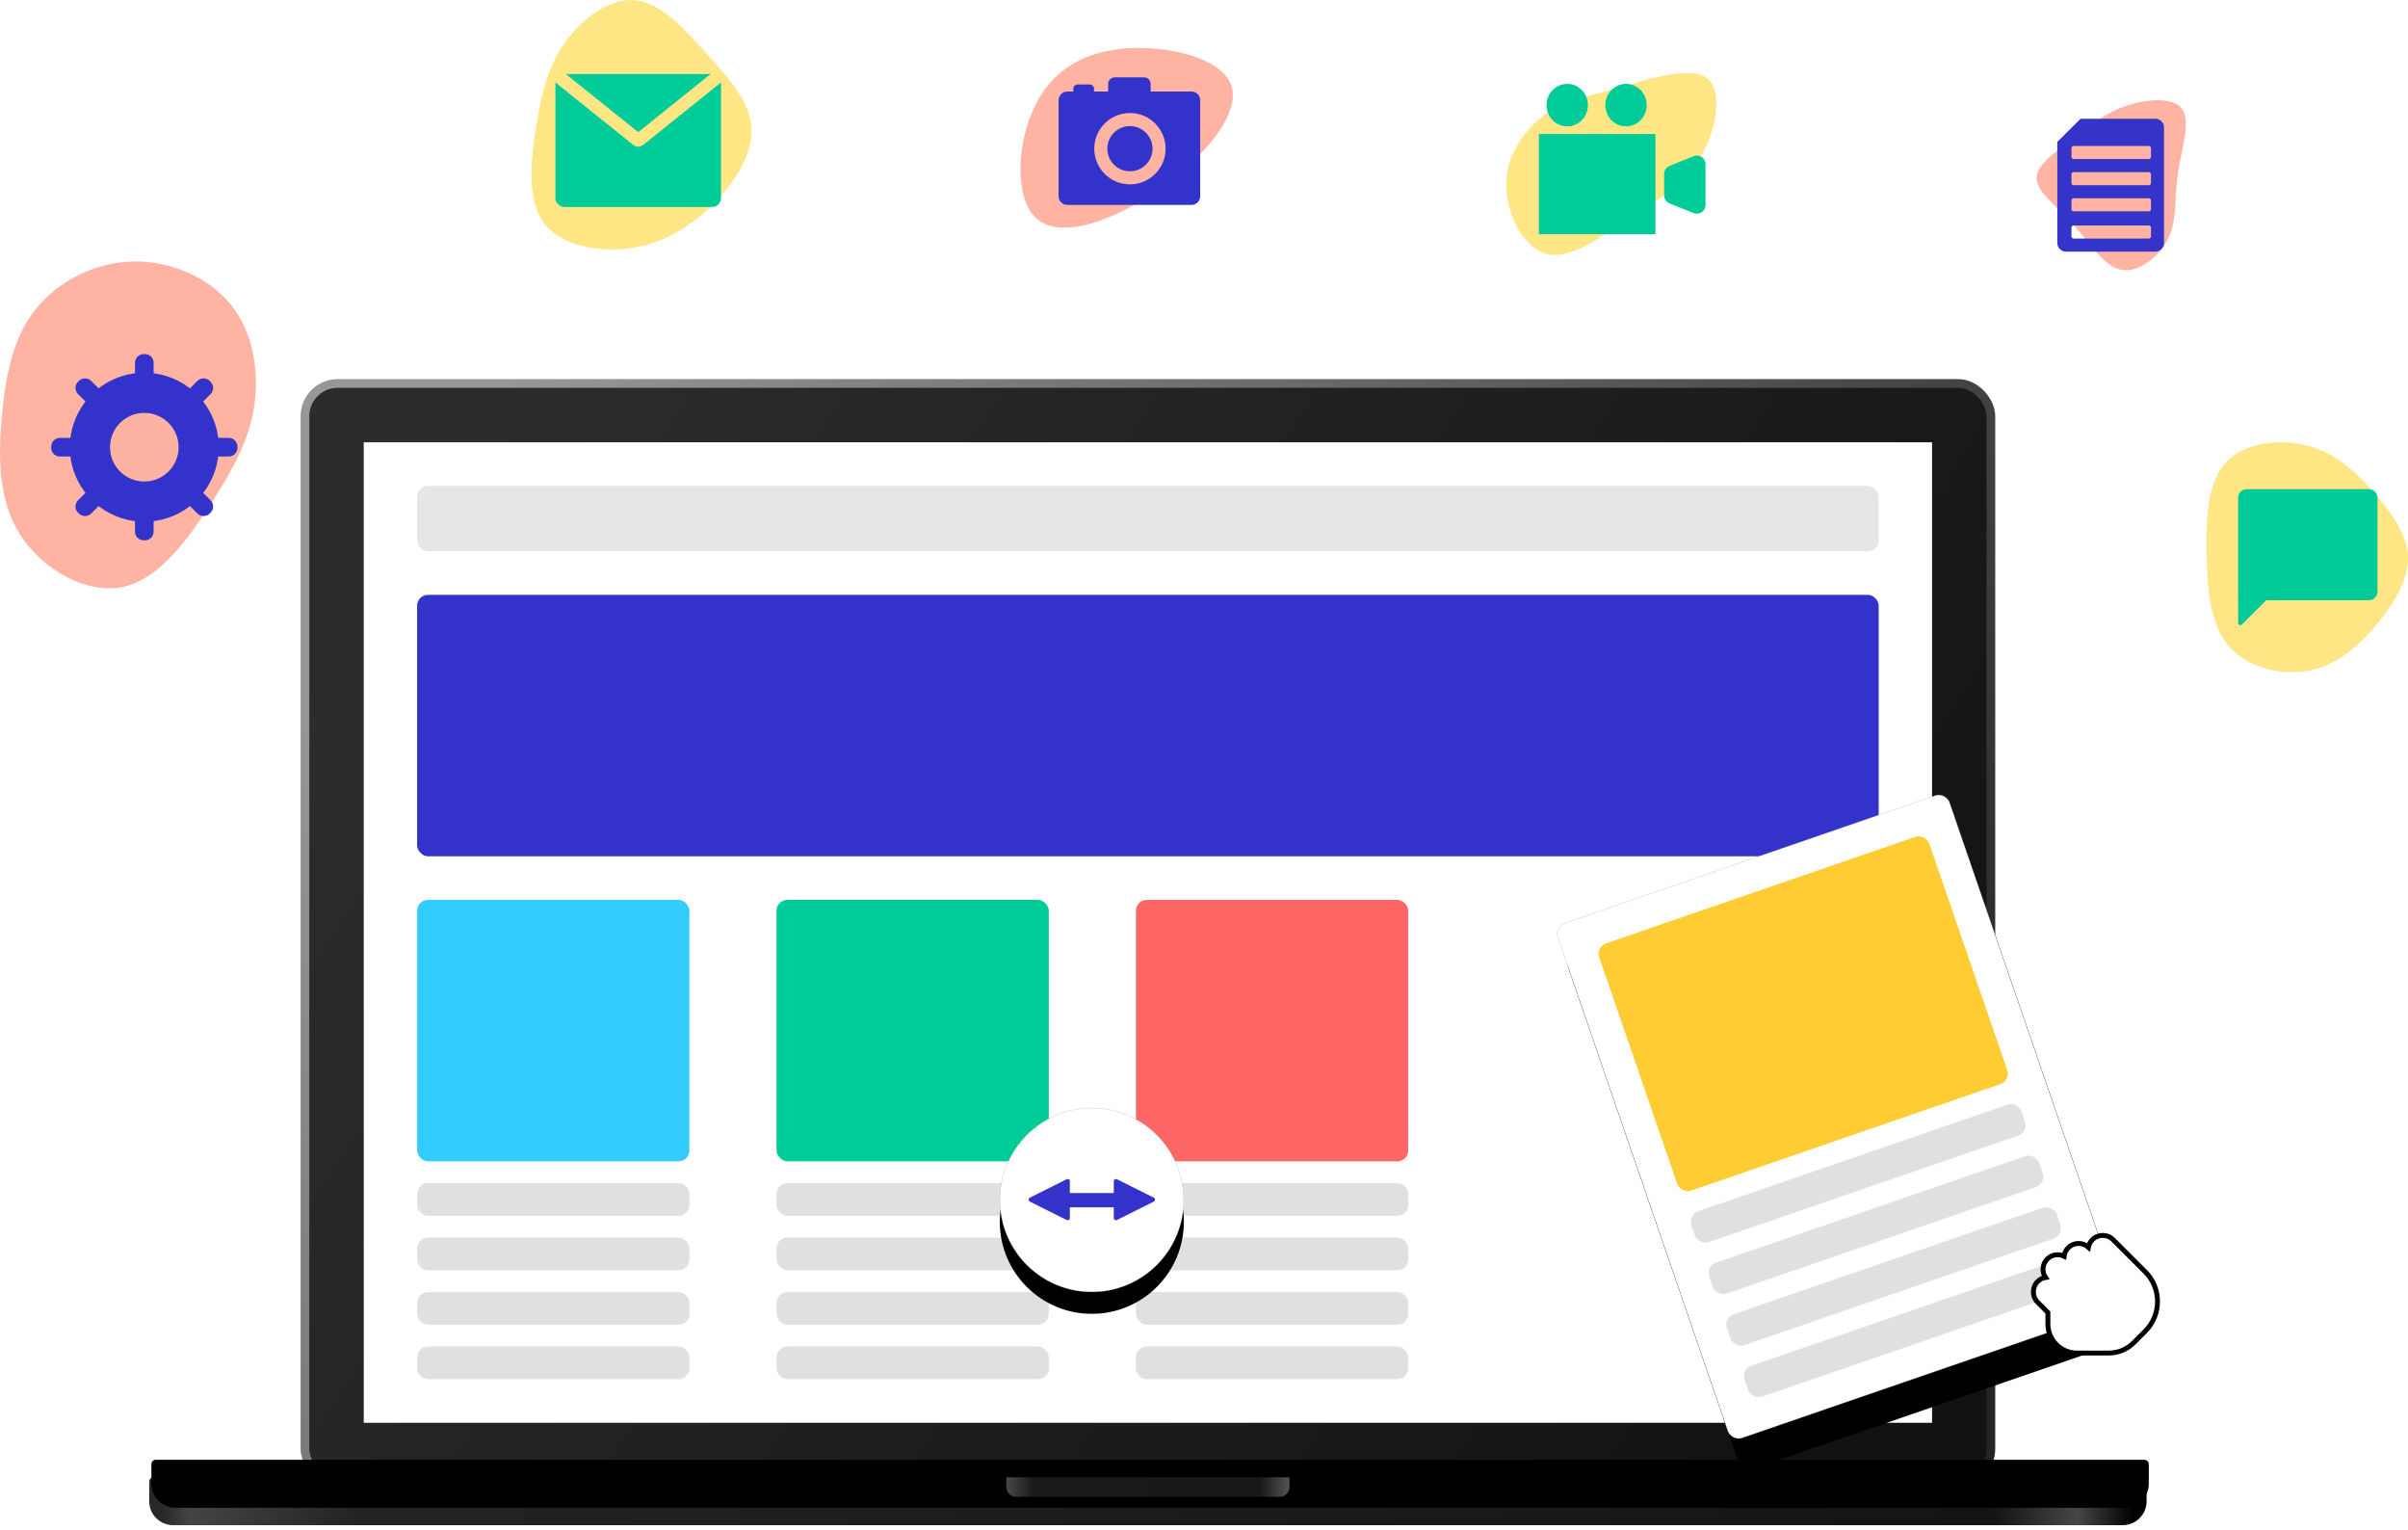
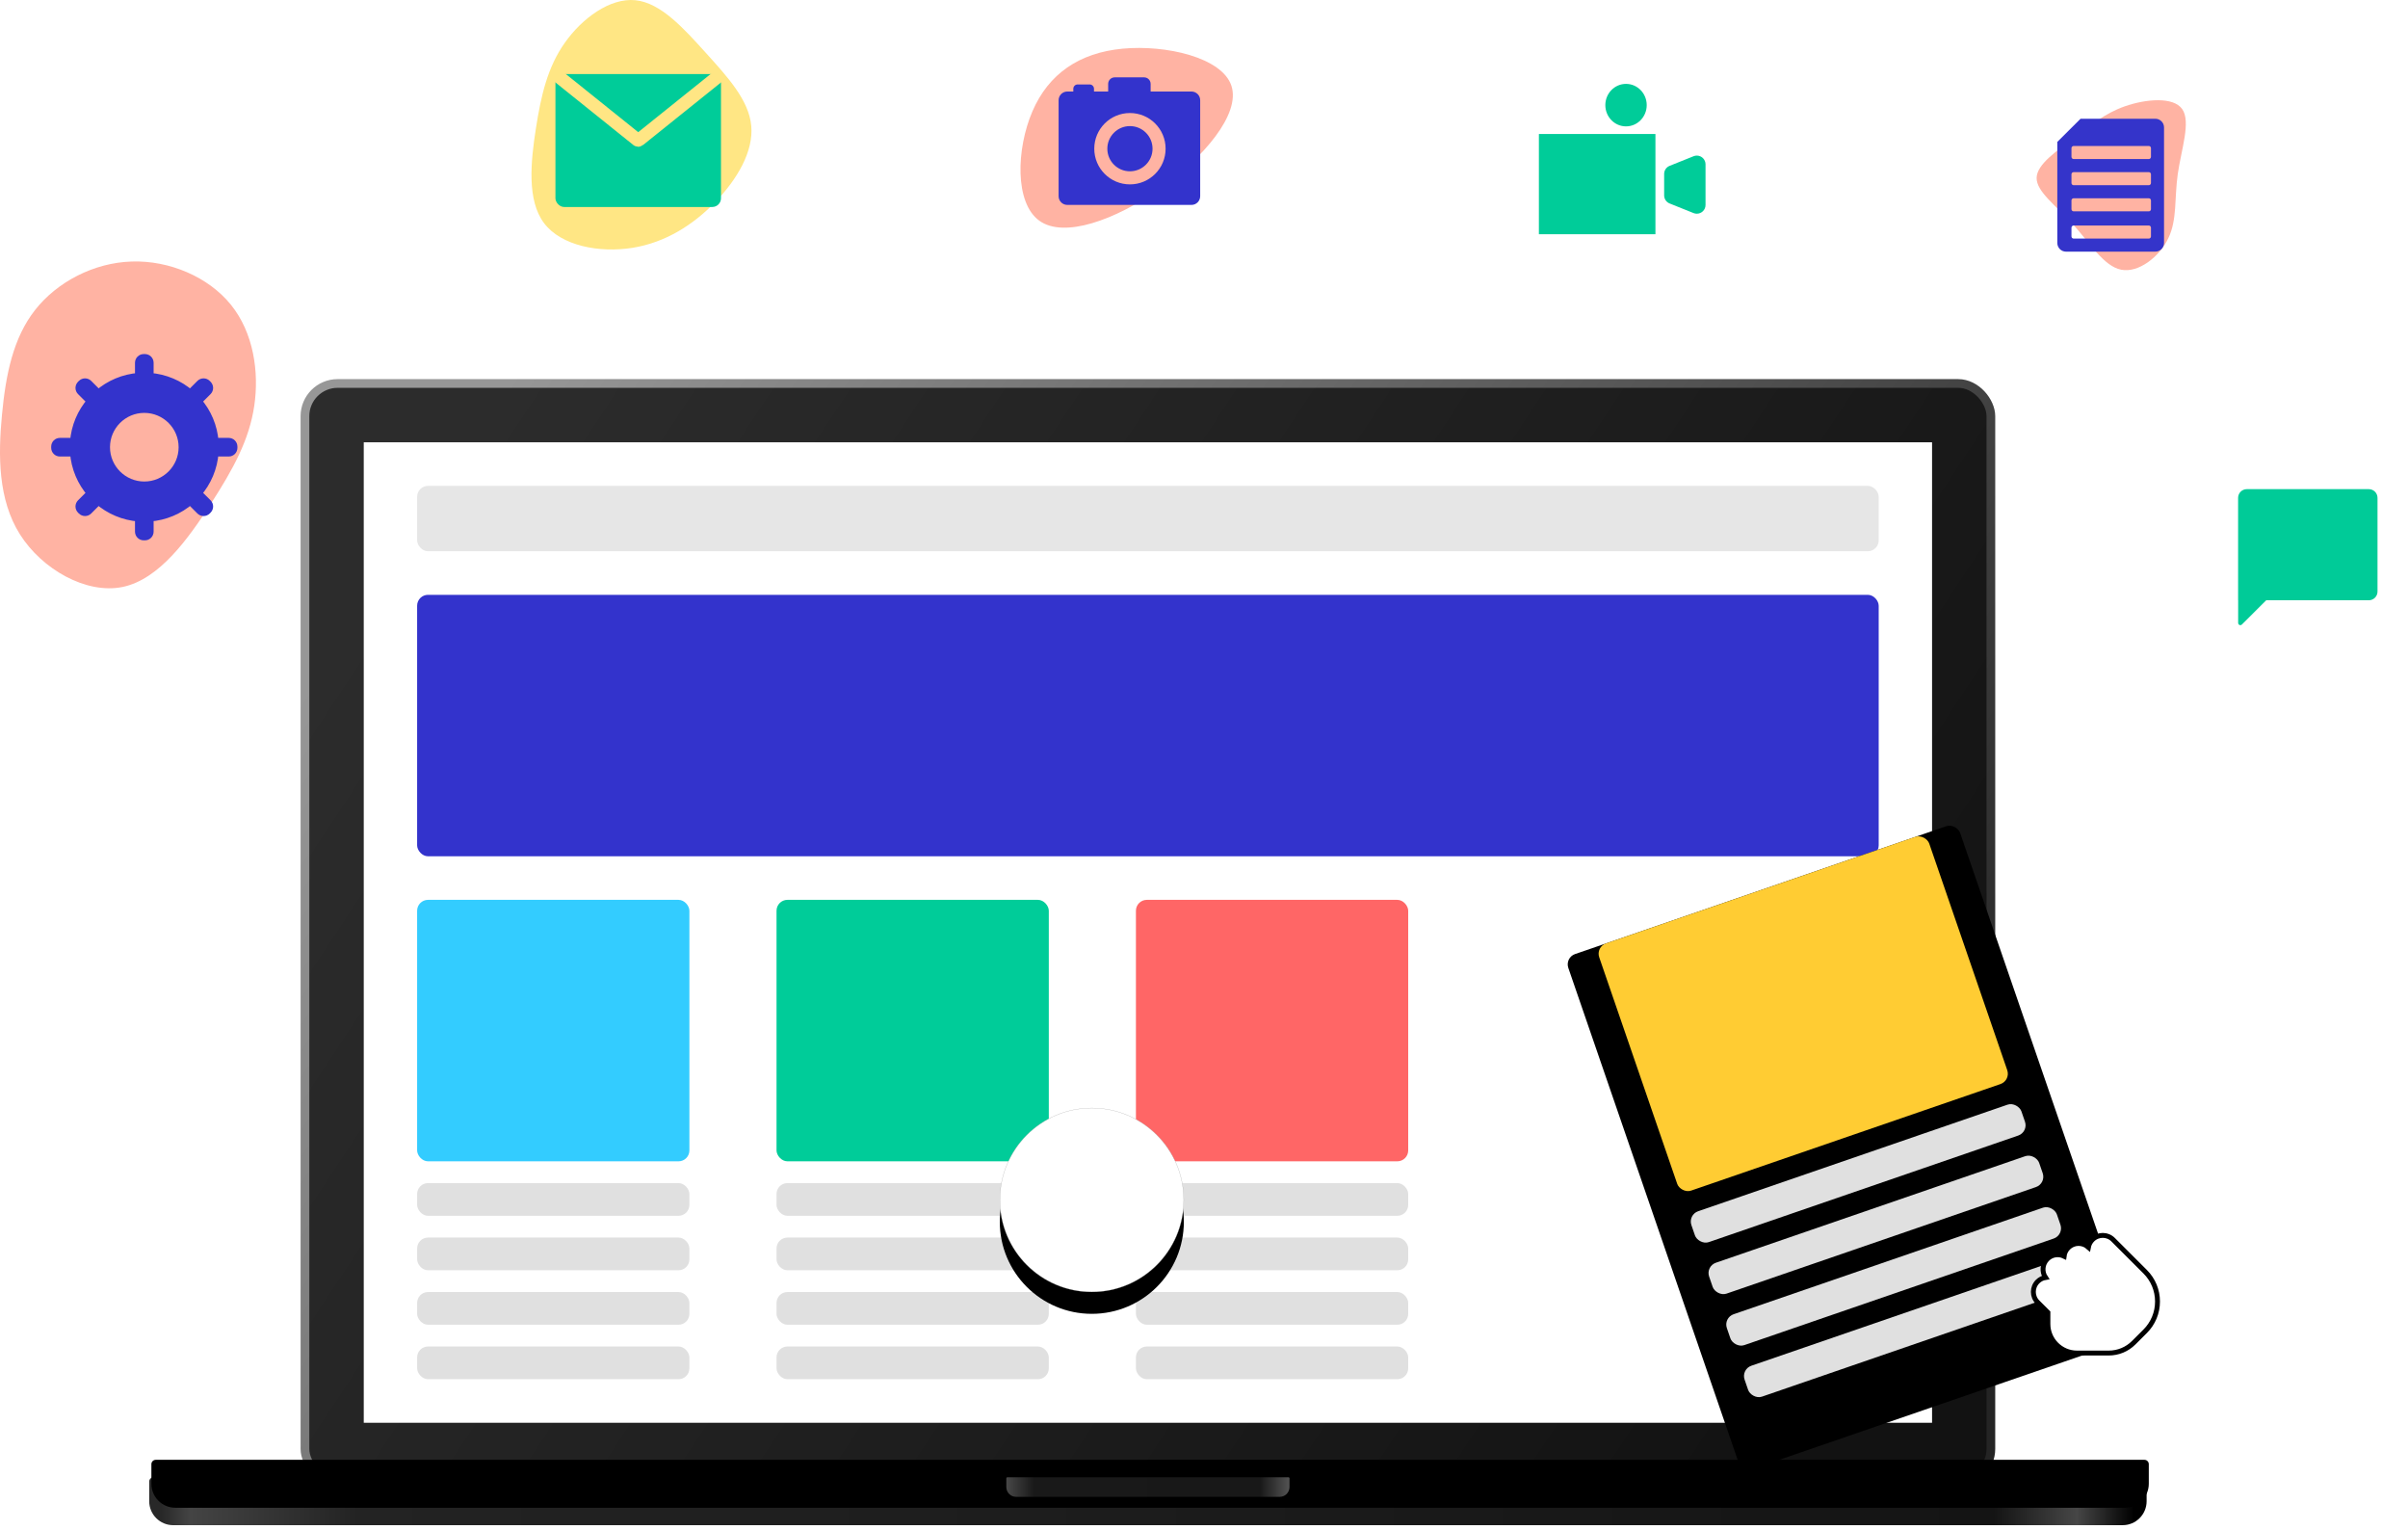
<svg xmlns="http://www.w3.org/2000/svg" xmlns:xlink="http://www.w3.org/1999/xlink" width="2211px" height="1404px" viewBox="0 0 2211 1404" version="1.1">
  <title>Group 12</title>
  <desc>Created with Sketch.</desc>
  <defs>
    <linearGradient x1="0%" y1="28.917%" x2="100%" y2="71.083%" id="linearGradient-1">
      <stop stop-color="#2C2C2C" offset="0%" />
      <stop stop-color="#121212" offset="100%" />
    </linearGradient>
    <linearGradient x1="100%" y1="71.083%" x2="0%" y2="28.917%" id="linearGradient-2">
      <stop stop-color="#242424" offset="0%" />
      <stop stop-color="#979797" offset="100%" />
    </linearGradient>
    <rect id="path-3" x="320" y="365" width="1540" height="1000" rx="30" />
    <filter x="-0.7%" y="-1.1%" width="101.4%" height="102.2%" id="filter-4">
      <feMorphology radius="8" operator="dilate" in="SourceAlpha" result="shadowSpreadOuter1" />
      <feOffset dx="-2" dy="-2" in="shadowSpreadOuter1" result="shadowOffsetOuter1" />
      <feComposite in="shadowOffsetOuter1" in2="SourceAlpha" operator="out" result="shadowOffsetOuter1" />
      <feColorMatrix values="0 0 0 0 1 0 0 0 0 1 0 0 0 0 1 0 0 0 0.6 0" type="matrix" in="shadowOffsetOuter1" result="shadowMatrixOuter1" />
      <feMorphology radius="8" operator="dilate" in="SourceAlpha" result="shadowSpreadOuter2" />
      <feOffset dx="2" dy="2" in="shadowSpreadOuter2" result="shadowOffsetOuter2" />
      <feComposite in="shadowOffsetOuter2" in2="SourceAlpha" operator="out" result="shadowOffsetOuter2" />
      <feColorMatrix values="0 0 0 0 1 0 0 0 0 1 0 0 0 0 1 0 0 0 0.2 0" type="matrix" in="shadowOffsetOuter2" result="shadowMatrixOuter2" />
      <feMerge>
        <feMergeNode in="shadowMatrixOuter1" />
        <feMergeNode in="shadowMatrixOuter2" />
      </feMerge>
    </filter>
    <linearGradient x1="0%" y1="50%" x2="100%" y2="50%" id="linearGradient-5">
      <stop stop-color="#282828" offset="0%" />
      <stop stop-color="#444444" offset="1.438%" />
      <stop stop-color="#232323" offset="9.94%" />
      <stop stop-color="#141414" offset="92.882%" />
      <stop stop-color="#464646" offset="97.096%" />
      <stop stop-color="#000000" offset="100%" />
    </linearGradient>
    <path d="M4,0 L1830,0 C1832.209,-4.05812251e-16 1834,1.791 1834,4 L1834,22 C1834,34.15 1824.15,44 1812,44 L22,44 C9.85,44 1.48797825e-15,34.15 0,22 L0,4 C-2.705415e-16,1.791 1.791,4.05812251e-16 4,0 Z" id="path-6" />
    <filter x="-0.7%" y="-27.3%" width="101.3%" height="154.5%" id="filter-7">
      <feOffset dx="1" dy="1" in="SourceAlpha" result="shadowOffsetInner1" />
      <feComposite in="shadowOffsetInner1" in2="SourceAlpha" operator="arithmetic" k2="-1" k3="1" result="shadowInnerInner1" />
      <feColorMatrix values="0 0 0 0 1 0 0 0 0 1 0 0 0 0 1 0 0 0 0.2 0" type="matrix" in="shadowInnerInner1" result="shadowMatrixInner1" />
      <feOffset dx="1" dy="1" in="SourceAlpha" result="shadowOffsetInner2" />
      <feComposite in="shadowOffsetInner2" in2="SourceAlpha" operator="arithmetic" k2="-1" k3="1" result="shadowInnerInner2" />
      <feColorMatrix values="0 0 0 0 1 0 0 0 0 1 0 0 0 0 1 0 0 0 0.2 0" type="matrix" in="shadowInnerInner2" result="shadowMatrixInner2" />
      <feGaussianBlur stdDeviation="3" in="SourceAlpha" result="shadowBlurInner3" />
      <feOffset dx="0" dy="-18" in="shadowBlurInner3" result="shadowOffsetInner3" />
      <feComposite in="shadowOffsetInner3" in2="SourceAlpha" operator="arithmetic" k2="-1" k3="1" result="shadowInnerInner3" />
      <feColorMatrix values="0 0 0 0 0.067 0 0 0 0 0.067 0 0 0 0 0.067 0 0 0 0.8 0" type="matrix" in="shadowInnerInner3" result="shadowMatrixInner3" />
      <feMerge>
        <feMergeNode in="shadowMatrixInner1" />
        <feMergeNode in="shadowMatrixInner2" />
        <feMergeNode in="shadowMatrixInner3" />
      </feMerge>
    </filter>
    <linearGradient x1="0%" y1="50%" x2="100%" y2="50%" id="linearGradient-8">
      <stop stop-color="#484848" offset="0%" />
      <stop stop-color="#191919" offset="9.806%" />
      <stop stop-color="#181818" offset="89.481%" />
      <stop stop-color="#535353" offset="100%" />
    </linearGradient>
    <rect id="path-9" x="1381" y="835" width="380.5" height="440" rx="10" />
    <mask id="mask-10" maskContentUnits="userSpaceOnUse" maskUnits="objectBoundingBox" x="0" y="0" width="380.5" height="440" fill="white">
      <use xlink:href="#path-9" />
    </mask>
    <rect id="path-11" x="0" y="0" width="380.5" height="500" rx="10" />
    <filter x="-27.6%" y="-15.0%" width="155.2%" height="142.0%" id="filter-12">
      <feOffset dx="0" dy="30" in="SourceAlpha" result="shadowOffsetOuter1" />
      <feGaussianBlur stdDeviation="30" in="shadowOffsetOuter1" result="shadowBlurOuter1" />
      <feComposite in="shadowBlurOuter1" in2="SourceAlpha" operator="out" result="shadowBlurOuter1" />
      <feColorMatrix values="0 0 0 0 0.541 0 0 0 0 0.584 0 0 0 0 0.62 0 0 0 0.2 0" type="matrix" in="shadowBlurOuter1" />
    </filter>
    <circle id="path-13" cx="1038.5" cy="1110.5" r="84.5" />
    <filter x="-41.4%" y="-29.6%" width="182.8%" height="182.8%" id="filter-14">
      <feOffset dx="0" dy="20" in="SourceAlpha" result="shadowOffsetOuter1" />
      <feGaussianBlur stdDeviation="20" in="shadowOffsetOuter1" result="shadowBlurOuter1" />
      <feComposite in="shadowBlurOuter1" in2="SourceAlpha" operator="out" result="shadowBlurOuter1" />
      <feColorMatrix values="0 0 0 0 0.361 0 0 0 0 0.388 0 0 0 0 0.412 0 0 0 0.2 0" type="matrix" in="shadowBlurOuter1" />
    </filter>
  </defs>
  <g id="Page-1" stroke="none" stroke-width="1" fill="none" fill-rule="evenodd">
    <g id="Emal-content-management-system-vs-Chamaileon-1" transform="translate(-715, -549)">
      <g id="Group-12" transform="translate(679, 540)">
        <g id="Rectangle">
          <use fill="black" fill-opacity="1" filter="url(#filter-4)" xlink:href="#path-3" />
          <rect stroke="url(#linearGradient-2)" stroke-width="8" fill="url(#linearGradient-1)" fill-rule="evenodd" x="316" y="361" width="1548" height="1008" rx="30" />
        </g>
        <rect id="Rectangle" fill="#FFFFFF" x="370" y="415" width="1440" height="900" />
        <g id="Group" transform="translate(173, 1365)">
          <g id="Rectangle">
            <use fill="url(#linearGradient-5)" fill-rule="evenodd" xlink:href="#path-6" />
            <use fill="black" fill-opacity="1" filter="url(#filter-7)" xlink:href="#path-6" />
          </g>
          <path d="M788,0 L1046,0 C1046.552,-1.01453063e-16 1047,0.448 1047,1 L1047,9 C1047,13.971 1042.971,18 1038,18 L796,18 C791.029,18 787,13.971 787,9 L787,1 C787,0.448 787.448,1.01453063e-16 788,0 Z" id="Rectangle" fill="url(#linearGradient-8)" />
        </g>
        <rect id="Rectangle" fill-opacity="0.1" fill="#000000" x="419" y="455" width="1342" height="60" rx="10" />
        <rect id="Rectangle" fill="#3333CC" x="419" y="555" width="1342" height="240" rx="10" />
        <rect id="Rectangle" fill="#33CCFF" x="419" y="835" width="250" height="240" rx="10" />
        <rect id="Rectangle" fill="#E0E0E0" x="419" y="1095" width="250" height="30" rx="10" />
        <rect id="Rectangle" fill="#E0E0E0" x="419" y="1145" width="250" height="30" rx="10" />
        <rect id="Rectangle" fill="#E0E0E0" x="419" y="1195" width="250" height="30" rx="10" />
        <rect id="Rectangle" fill="#E0E0E0" x="419" y="1245" width="250" height="30" rx="10" />
        <rect id="Rectangle" fill="#E0E0E0" x="749" y="1095" width="250" height="30" rx="10" />
        <rect id="Rectangle" fill="#E0E0E0" x="749" y="1145" width="250" height="30" rx="10" />
        <rect id="Rectangle" fill="#E0E0E0" x="749" y="1195" width="250" height="30" rx="10" />
        <rect id="Rectangle" fill="#E0E0E0" x="749" y="1245" width="250" height="30" rx="10" />
        <rect id="Rectangle" fill="#E0E0E0" x="1079" y="1095" width="250" height="30" rx="10" />
        <rect id="Rectangle" fill="#E0E0E0" x="1079" y="1145" width="250" height="30" rx="10" />
        <rect id="Rectangle" fill="#E0E0E0" x="1079" y="1195" width="250" height="30" rx="10" />
        <rect id="Rectangle" fill="#E0E0E0" x="1079" y="1245" width="250" height="30" rx="10" />
        <rect id="Rectangle" fill="#FF6666" x="1079" y="835" width="250" height="240" rx="10" />
        <rect id="Rectangle" fill="#00CC99" x="749" y="835" width="250" height="240" rx="10" />
        <use id="Rectangle" stroke="#E0E0E0" mask="url(#mask-10)" stroke-width="12" stroke-linejoin="round" stroke-dasharray="32" xlink:href="#path-9" />
        <g id="Group-2" transform="translate(1724.5, 1034) rotate(-19) translate(-1724.5, -1034) translate(1534, 784)">
          <g id="Rectangle">
            <use fill="black" fill-opacity="1" filter="url(#filter-12)" xlink:href="#path-11" />
-             <rect stroke="#979797" stroke-width="0.2" stroke-linejoin="square" fill="#FFFFFF" fill-rule="evenodd" x="0.1" y="0.1" width="380.3" height="499.8" rx="10" />
          </g>
          <rect id="Rectangle" fill="#FFCC33" x="30" y="30" width="320.5" height="240" rx="10" />
          <rect id="Rectangle" fill="#E0E0E0" x="30" y="290" width="320.5" height="30" rx="10" />
          <rect id="Rectangle" fill="#E0E0E0" x="30" y="340" width="320.5" height="30" rx="10" />
          <rect id="Rectangle" fill="#E0E0E0" x="30" y="390" width="320.5" height="30" rx="10" />
          <rect id="Rectangle" fill="#E0E0E0" x="30" y="440" width="320.5" height="30" rx="10" />
        </g>
        <g id="grab" transform="translate(1903, 1143)" fill="#FFFFFF" fill-rule="nonzero" stroke="#000000" stroke-width="4.5">
          <path d="M54.241,3.926 C59.474,-1.309 67.993,-1.309 73.226,3.926 L73.226,3.926 L102.67,33.347 C109.975,40.646 114,50.353 114,60.681 C114,71.008 109.975,80.715 102.67,88.014 L102.67,88.014 L92.204,98.471 C86.054,104.617 77.879,108 69.183,108 L69.183,108 L40.005,108 C25.318,108 13.367,96.058 13.367,81.383 L13.367,81.383 L13.367,70.777 L3.925,61.343 C-1.308,56.114 -1.308,47.602 3.925,42.374 C5.914,40.38 8.424,39.091 11.153,38.635 C7.648,33.424 8.199,26.279 12.804,21.671 C16.971,17.507 23.217,16.667 28.225,19.122 C28.58,16.265 29.859,13.508 32.043,11.32 C37.116,6.245 45.285,6.097 50.548,10.864 C51.045,8.256 52.312,5.848 54.241,3.926 Z" id="Shape" />
        </g>
        <g id="Group-11" transform="translate(0, 198)">
          <g id="blob-shape" fill="#FFB3A3" fill-rule="nonzero">
            <g transform="translate(36, 51)" id="Path">
              <path d="M212.099,39.836 C232.734,65.406 238.086,101.371 233.443,132.622 C228.8,163.873 214.162,190.54 193.527,222.502 C172.892,254.464 146.26,291.72 112.727,298.758 C79.131,305.731 38.505,282.486 18.321,250.525 C-1.863,218.563 -1.734,177.885 1.813,140.758 C5.295,103.63 12.131,69.99 32.315,44.421 C52.498,18.787 86.095,1.159 120.852,0.062 C155.545,-1.1 191.464,14.202 212.099,39.836 Z" />
            </g>
          </g>
          <g id="Group-3" transform="translate(83, 136)">
            <path d="M149.742,90.051 C148.741,104.412 143.029,117.475 134.143,127.707 L143.518,137.083 C144.299,137.864 144.69,138.888 144.69,139.912 C144.69,140.936 144.299,141.959 143.518,142.74 L142.74,143.518 C141.959,144.299 140.936,144.69 139.912,144.69 C138.888,144.69 137.864,144.299 137.083,143.518 L127.707,134.143 C117.475,143.028 104.413,148.74 90.052,149.742 L90.05,163 C90.05,164.105 89.602,165.105 88.878,165.828 C88.155,166.552 87.155,167 86.05,167 L84.95,167 C83.845,167 82.845,166.552 82.122,165.828 C81.398,165.105 80.95,164.105 80.95,163 L80.949,149.742 C66.588,148.741 53.525,143.029 43.293,134.143 L33.917,143.518 C33.136,144.299 32.112,144.69 31.088,144.69 C30.064,144.69 29.041,144.299 28.26,143.518 L27.482,142.74 C26.701,141.959 26.31,140.936 26.31,139.912 C26.31,138.888 26.701,137.864 27.482,137.083 L36.857,127.707 C27.971,117.475 22.259,104.412 21.258,90.051 L8,90.05 C6.895,90.05 5.895,89.602 5.172,88.878 C4.448,88.155 4,87.155 4,86.05 L4,84.95 C4,83.845 4.448,82.845 5.172,82.122 C5.895,81.398 6.895,80.95 8.001,80.95 L21.258,80.948 C22.26,66.587 27.972,53.525 36.857,43.293 L27.482,33.917 C26.701,33.136 26.31,32.112 26.31,31.088 C26.31,30.064 26.701,29.041 27.482,28.26 L28.26,27.482 C29.041,26.701 30.064,26.31 31.088,26.31 C32.112,26.31 33.136,26.701 33.917,27.482 L43.293,36.857 C53.525,27.971 66.588,22.259 80.949,21.258 L80.95,8 C80.95,6.895 81.398,5.895 82.122,5.172 C82.845,4.448 83.845,4 84.95,4 L86.05,4 C87.155,4 88.155,4.448 88.878,5.172 C89.602,5.895 90.05,6.895 90.05,8.001 L90.052,21.258 C104.413,22.26 117.475,27.972 127.707,36.857 L137.083,27.482 C137.864,26.701 138.888,26.31 139.912,26.31 C140.936,26.31 141.959,26.701 142.74,27.482 L143.518,28.26 C144.299,29.041 144.69,30.064 144.69,31.088 C144.69,32.112 144.299,33.136 143.518,33.917 L134.143,43.293 C143.028,53.525 148.74,66.587 149.742,80.948 L163,80.95 C164.105,80.95 165.105,81.398 165.828,82.122 C166.552,82.845 167,83.845 167,84.95 L167,86.05 C167,87.155 166.552,88.155 165.828,88.878 C165.105,89.602 164.105,90.05 163,90.05 L149.742,90.051 Z" id="Combined-Shape" stroke="#3333CC" stroke-width="8" fill="#3333CC" />
            <circle id="Oval" fill="#FEB2A2" cx="85.5" cy="85.5" r="31.5" />
          </g>
        </g>
        <g id="Group-4" transform="translate(484, 0)">
          <g id="blob-shape-(1)" fill="#FFE684" fill-rule="nonzero">
            <g transform="translate(40, 9)" id="Path">
              <path d="M159.999,48.417 C180.225,70.769 199.606,91.967 201.779,115.413 C204.013,138.797 189.04,164.429 168.814,185.384 C148.588,206.339 123.11,222.618 92.801,227.477 C62.493,232.336 27.354,225.776 11.536,204.821 C-4.282,183.866 -0.72,148.516 4.049,117.964 C8.819,87.412 14.796,61.598 30.615,39.246 C46.373,16.894 72.032,-2.118 95.337,0.19 C118.702,2.498 139.774,26.065 159.999,48.417 Z" />
            </g>
          </g>
          <g id="Letter" transform="translate(62, 77)">
            <rect id="Rectangle" fill="#00CC99" x="0" y="0" width="152" height="122" rx="8" />
            <g id="Path-2" stroke="#FFE684" stroke-width="12">
              <path d="M0,0 L75.374,60.498 C75.74,60.791 76.26,60.791 76.626,60.498 L152,0 L152,0" />
            </g>
          </g>
        </g>
        <g id="Group-6" transform="translate(959, 25)">
          <g id="blob-shape-(2)" fill="#FFB3A3" fill-rule="nonzero">
            <g transform="translate(14, 28)" id="Path">
              <path d="M193.653,34.693 C202.296,60.708 168.073,100.882 127.529,129.487 C86.926,158.034 40.001,174.955 17.322,158.609 C-5.416,142.264 -3.85,92.709 10.941,58.233 C25.79,23.758 53.922,4.477 93.713,0.678 C133.561,-3.063 185.01,8.736 193.653,34.693 Z" />
            </g>
          </g>
          <g id="Group-5" transform="translate(49, 55)">
            <path d="M78.5,0 C81.814,-6.08718376e-16 84.5,2.686 84.5,6 L84.5,13.011 L122,13.011 C126.418,13.011 130,16.593 130,21.011 L130,109.099 C130,113.518 126.418,117.099 122,117.099 L8,117.099 C3.582,117.099 5.41083001e-16,113.518 0,109.099 L0,21.011 C-5.41083001e-16,16.593 3.582,13.011 8,13.011 L13.5,13.011 L13.5,10.506 C13.5,8.296 15.291,6.506 17.5,6.506 L28.5,6.506 C30.709,6.506 32.5,8.296 32.5,10.506 L32.5,13.011 L45.5,13.011 L45.5,6 C45.5,2.686 48.186,6.08718376e-16 51.5,0 L78.5,0 Z" id="Combined-Shape" fill="#3333CC" />
            <circle id="Oval" stroke="#FFB3A3" stroke-width="12" cx="65.496" cy="65.496" r="26.748" />
          </g>
        </g>
        <g id="Group-8" transform="translate(1387, 18)">
          <g id="blob-shape-(3)" transform="translate(32, 58)" fill="#FFE684" fill-rule="nonzero">
-             <path d="M184.724,5.097 C200.201,17.52 191.93,55.749 176.655,80.342 C161.381,104.936 139.103,115.945 113.882,132.509 C88.661,149.124 60.497,171.243 38.219,166.294 C15.942,161.345 -0.399,129.277 0.007,101.755 C0.413,74.282 17.566,51.355 35.428,38.377 C53.342,25.398 72.016,22.317 100.942,14.136 C129.918,5.955 169.195,-7.377 184.724,5.097 Z" id="Path" />
-           </g>
+             </g>
          <g id="Group-7" transform="translate(62, 68)" fill="#00CC99">
            <rect id="Rectangle" x="0" y="46" width="107" height="92" />
            <path d="M120.02,75.235 L142.02,66.406 C146.121,64.761 150.779,66.751 152.424,70.851 C152.805,71.799 153,72.81 153,73.831 L153,111.169 C153,115.588 149.418,119.169 145,119.169 C143.979,119.169 142.968,118.974 142.02,118.594 L120.02,109.765 C116.988,108.548 115,105.608 115,102.34 L115,82.66 C115,79.392 116.988,76.452 120.02,75.235 Z" id="Rectangle" />
-             <ellipse id="Oval" cx="26" cy="19.5" rx="19" ry="19.5" />
            <ellipse id="Oval" cx="80" cy="19.5" rx="19" ry="19.5" />
          </g>
        </g>
        <g id="Group-9" transform="translate(1860, 65)">
          <g id="blob-shape-(4)" transform="translate(46, 36)" fill="#FFB3A3" fill-rule="nonzero">
            <path d="M133.656,8.104 C141.871,19.712 132.758,45.379 129.592,67.822 C126.426,90.264 129.164,109.525 120.95,126.637 C112.778,143.748 93.612,158.753 77.611,155.571 C61.653,152.39 48.818,130.979 33.373,113.868 C17.886,96.756 -0.254,83.858 0.003,71.261 C0.259,58.621 18.913,46.282 34.357,34.674 C49.845,23.066 62.123,12.189 81.034,5.568 C99.944,-1.053 125.485,-3.504 133.656,8.104 Z" id="Path" />
          </g>
          <path d="M155,53.001 C159.418,53.001 163,56.583 163,61.001 L163,167 C163,171.418 159.418,175 155,175 L73,175 C68.582,175 65,171.418 65,167 L65,74.261 L86.348,53 L155,53.001 Z M149,151 L80,151 C78.895,151 78,151.895 78,153 L78,153 L78,161 C78,162.105 78.895,163 80,163 L80,163 L149,163 C150.105,163 151,162.105 151,161 L151,161 L151,153 C151,151.895 150.105,151 149,151 L149,151 Z M149,126 L80,126 C78.895,126 78,126.895 78,128 L78,128 L78,136 C78,137.105 78.895,138 80,138 L80,138 L149,138 C150.105,138 151,137.105 151,136 L151,136 L151,128 C151,126.895 150.105,126 149,126 L149,126 Z M149,102 L80,102 C78.895,102 78,102.895 78,104 L78,104 L78,112 C78,113.105 78.895,114 80,114 L80,114 L149,114 C150.105,114 151,113.105 151,112 L151,112 L151,104 C151,102.895 150.105,102 149,102 L149,102 Z M149,78 L80,78 C78.895,78 78,78.895 78,80 L78,80 L78,88 C78,89.105 78.895,90 80,90 L80,90 L149,90 C150.105,90 151,89.105 151,88 L151,88 L151,80 C151,78.895 150.105,78 149,78 L149,78 Z" id="Combined-Shape" fill="#3434CA" />
        </g>
        <g id="Group-10" transform="translate(2017, 383)">
          <g id="blob-shape-(5)" transform="translate(45, 32)" fill="#FFE684" fill-rule="nonzero">
-             <path d="M155.178,47.889 C171.016,66.376 184.056,85.014 184.955,104.501 C185.804,123.988 174.563,144.374 158.725,164.161 C142.937,183.997 122.552,203.234 96.322,209.08 C70.142,214.927 38.117,207.332 20.78,187.495 C3.443,167.658 0.845,135.63 0.145,102.902 C-0.554,70.174 0.645,36.696 17.982,18.209 C35.269,-0.279 68.743,-3.776 94.774,3.619 C120.754,11.064 139.39,29.401 155.178,47.889 Z" id="Path" />
-           </g>
+             </g>
          <path d="M194,75 C198.418,75 202,78.582 202,83 L202,169 C202,173.418 198.418,177 194,177 L99.809,177 L77.466,199.27 C76.683,200.05 75.417,200.048 74.637,199.265 C74.264,198.89 74.054,198.383 74.054,197.854 L74.053,177 L74,177 L74,83 C74,78.582 77.582,75 82,75 L194,75 Z" id="Combined-Shape" fill="#00CB98" />
        </g>
        <g id="Oval">
          <use fill="black" fill-opacity="1" filter="url(#filter-14)" xlink:href="#path-13" />
          <circle stroke="#979797" stroke-width="0.2" stroke-linejoin="square" fill="#FFFFFF" fill-rule="evenodd" cx="1038.5" cy="1110.5" r="84.4" />
        </g>
-         <path d="M1018.333,1127.097 C1018.333,1128.202 1017.438,1129.097 1016.333,1129.097 C1016.023,1129.097 1015.717,1129.025 1015.439,1128.886 L981.578,1111.956 C980.59,1111.462 980.189,1110.26 980.683,1109.272 C980.877,1108.885 981.191,1108.571 981.578,1108.378 L1015.439,1091.447 C1016.427,1090.953 1017.628,1091.354 1018.122,1092.342 C1018.261,1092.619 1018.333,1092.926 1018.333,1093.236 L1018.333,1104.117 L1058.667,1104.117 L1058.667,1093.236 C1058.667,1092.926 1058.739,1092.619 1058.878,1092.342 C1059.372,1091.354 1060.573,1090.953 1061.561,1091.447 L1061.561,1091.447 L1095.422,1108.378 C1095.809,1108.571 1096.123,1108.885 1096.317,1109.272 C1096.811,1110.26 1096.41,1111.462 1095.422,1111.956 L1095.422,1111.956 L1061.561,1128.886 C1061.283,1129.025 1060.977,1129.097 1060.667,1129.097 C1059.562,1129.097 1058.667,1128.202 1058.667,1127.097 L1058.667,1127.097 L1058.667,1117.225 L1018.333,1117.225 L1018.333,1127.097 Z" id="Combined-Shape" fill="#3333CC" />
      </g>
    </g>
  </g>
</svg>